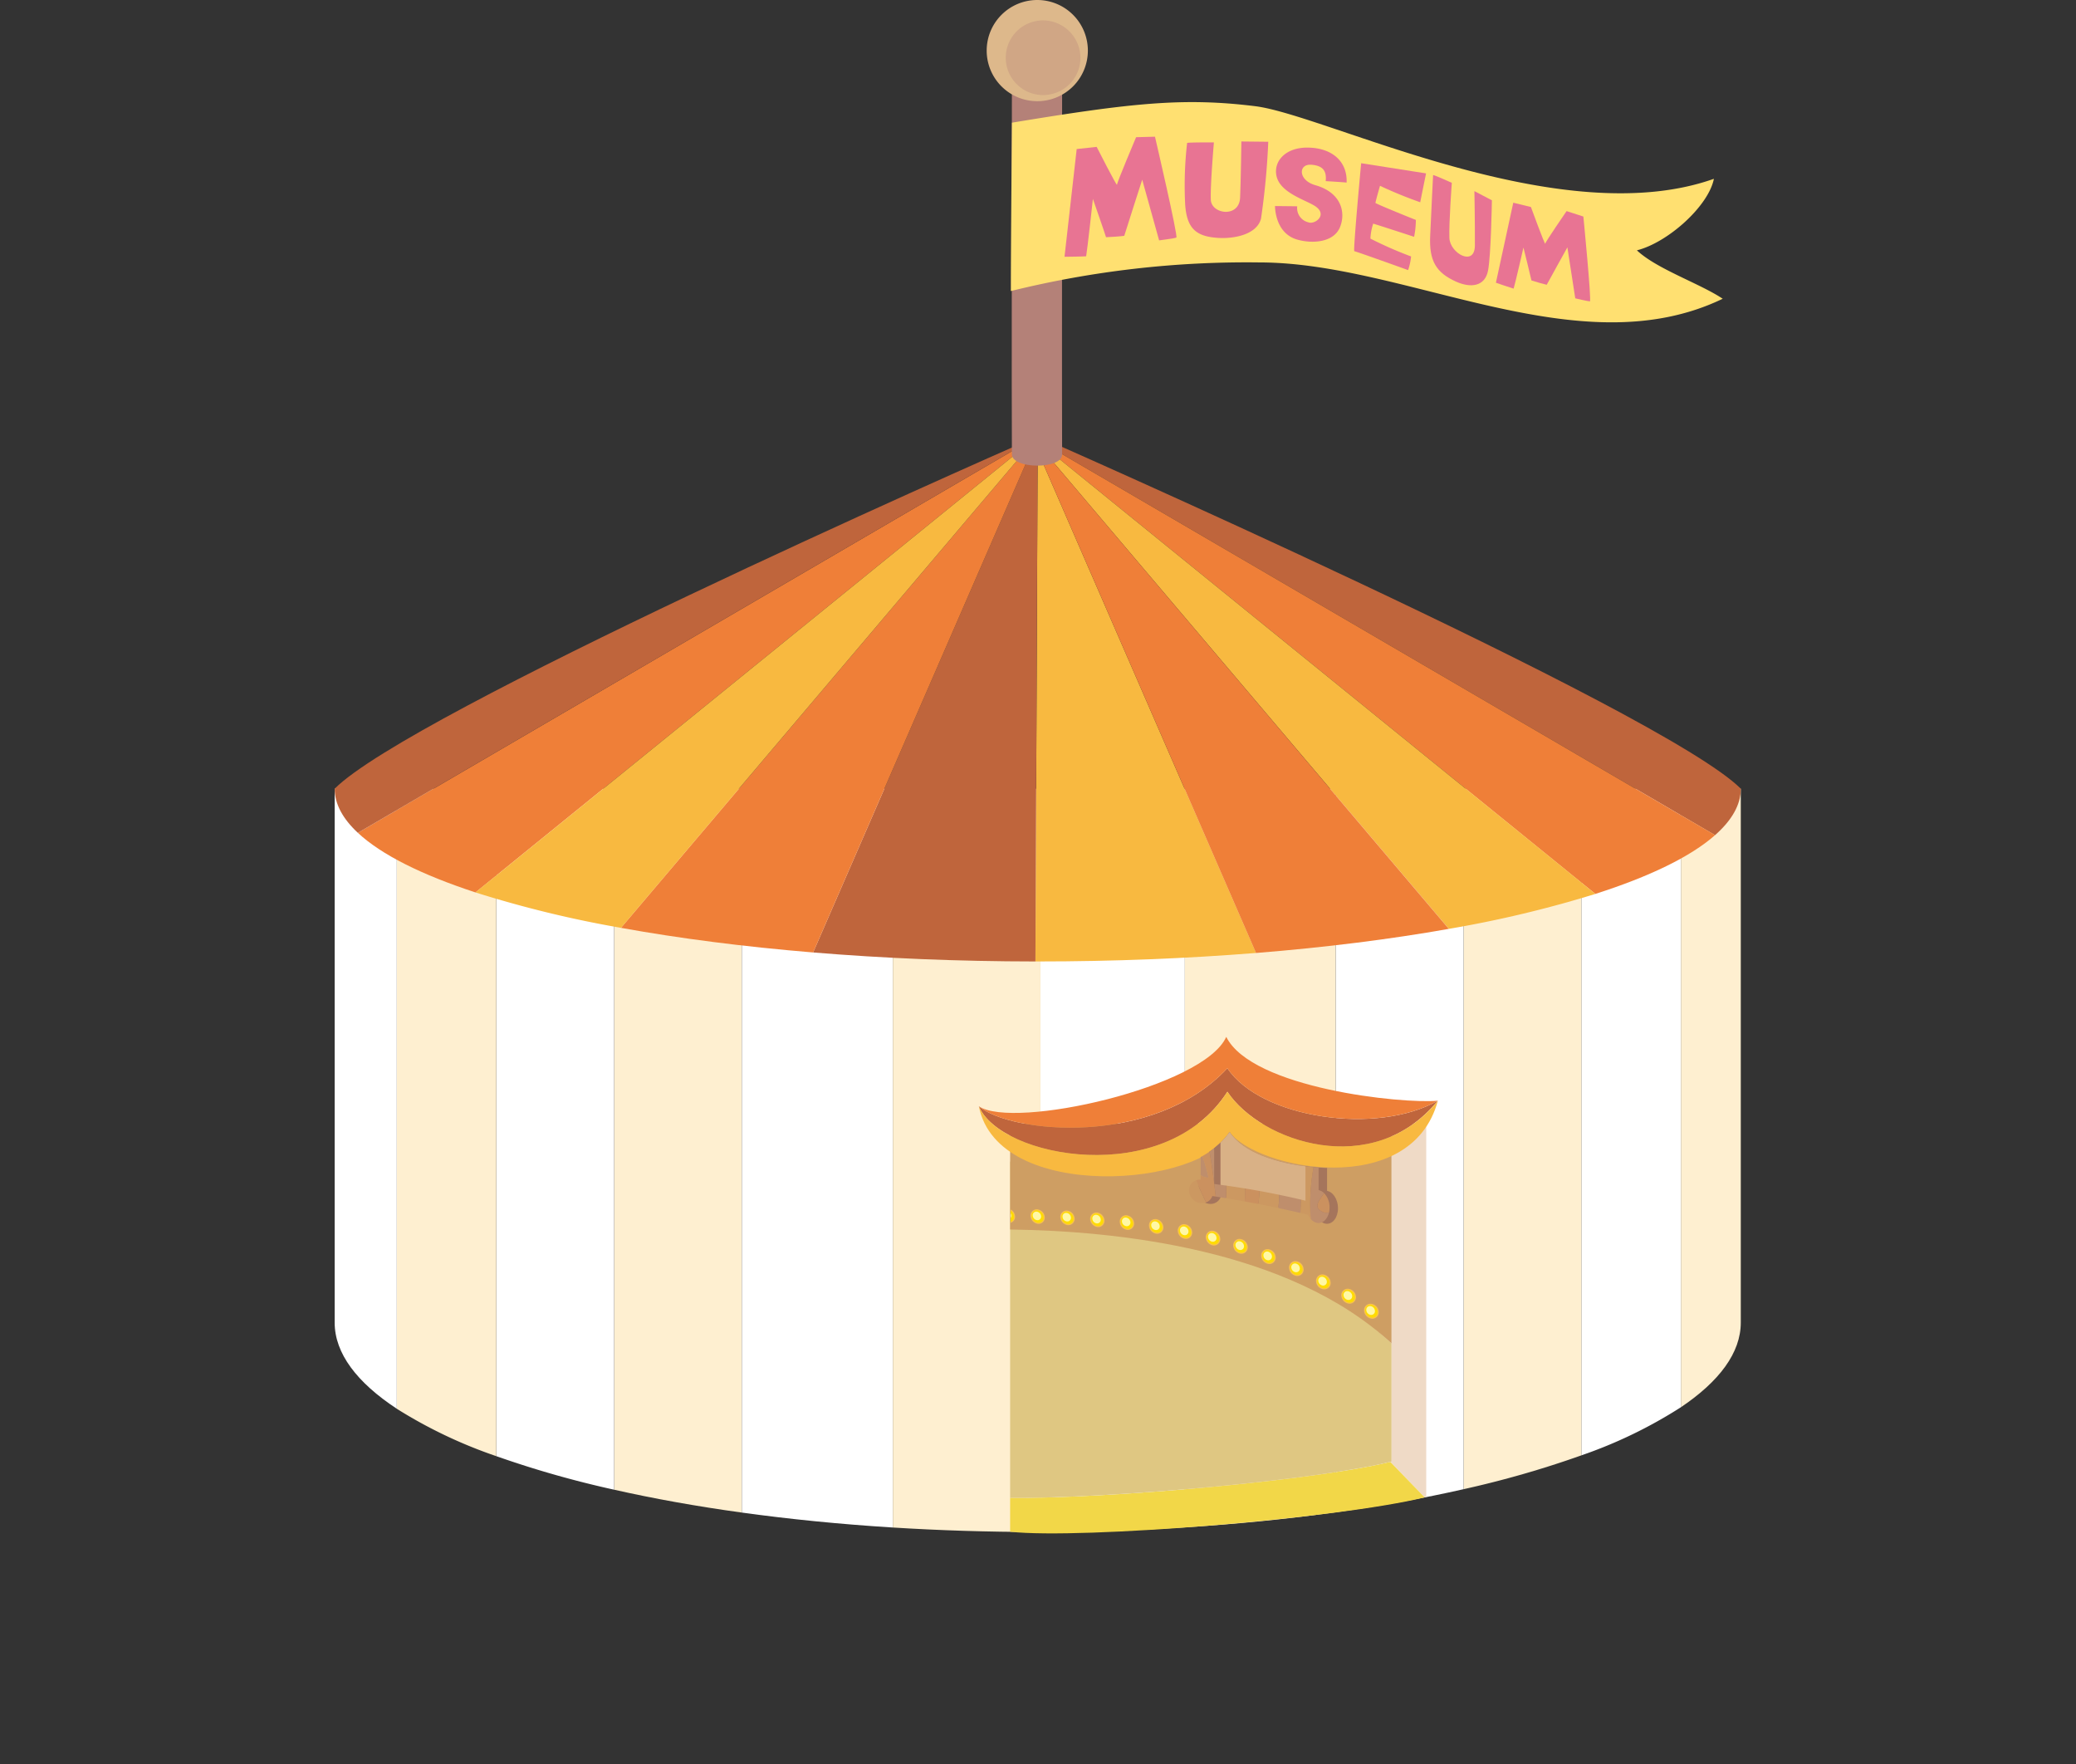
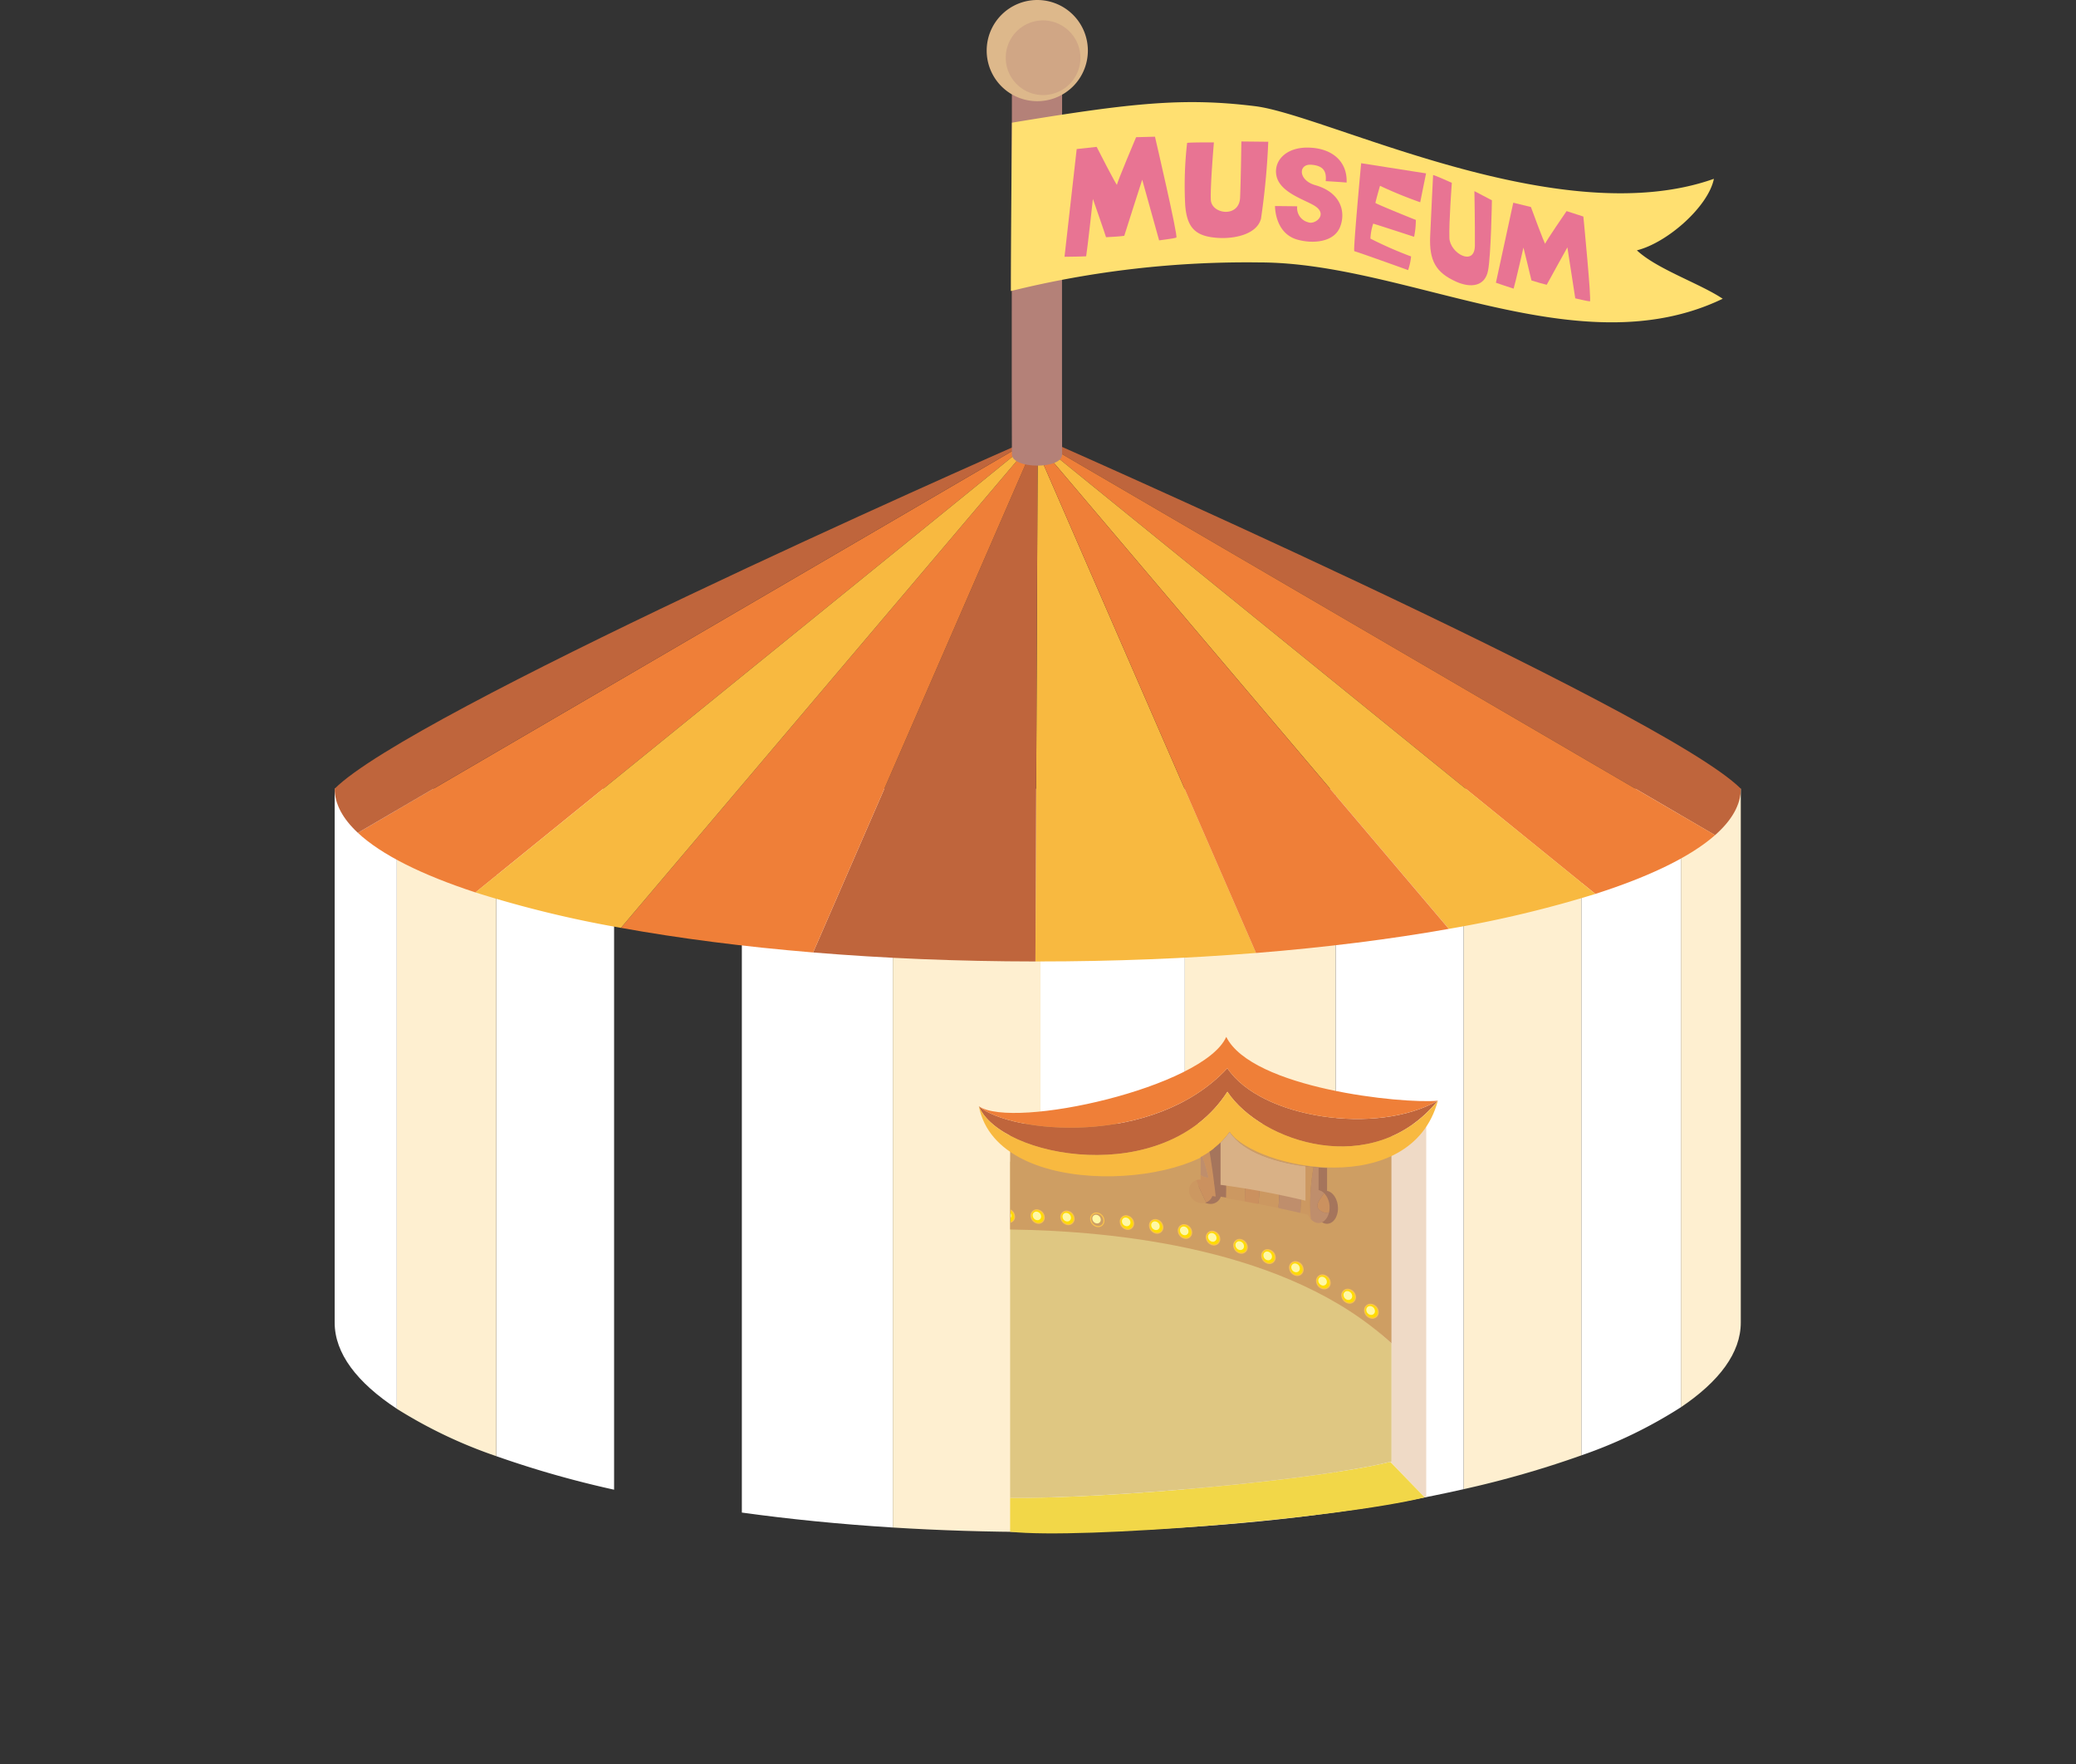
<svg xmlns="http://www.w3.org/2000/svg" width="237.262" height="201.614" viewBox="0 0 237.262 201.614">
  <rect x="0" y="0" width="237.262" height="201.614" fill="#333333" stroke="none" />
  <defs>
    <clipPath id="a">
      <rect width="237.262" height="201.614" fill="none" />
    </clipPath>
    <clipPath id="b">
      <path d="M115.514,131.686v12.093l43.386,8.4s.274-15.715.206-20.155c-2.871,2.391-15.51,2.049-18.577-2.666-5.815,8.2-24.332,3.964-25.015,2.324" fill="none" />
    </clipPath>
  </defs>
  <g clip-path="url(#a)">
-     <path d="M70.184,90.125v80.107c4.518,1.018,9.409,1.9,14.6,2.614V90.125Z" fill="#feefd0" />
    <path d="M56.721,90.125V166.4a114.794,114.794,0,0,0,13.463,3.832V90.125Z" fill="#fff" />
    <path d="M84.784,90.125v82.721c5.449.754,11.227,1.332,17.255,1.708V90.125Z" fill="#fff" />
    <path d="M45.344,90.125v70.856A54.3,54.3,0,0,0,56.721,166.4V90.125Z" fill="#feefd0" />
    <path d="M38.249,90.125v61.01c0,3.51,2.537,6.843,7.1,9.846V90.125Z" fill="#fff" />
    <path d="M102.039,90.125v84.429c5.345.334,10.883.51,16.56.51h.316V90.125Z" fill="#feefd0" />
    <path d="M192.107,90.125V160.81c4.4-2.959,6.844-6.232,6.844-9.675V90.125Z" fill="#feefd0" />
    <path d="M180.73,90.125v76.184a53.027,53.027,0,0,0,11.377-5.5V90.125Z" fill="#fff" />
    <path d="M118.915,90.125v84.938c5.656-.007,11.173-.188,16.5-.525V90.125Z" fill="#fff" />
    <path d="M167.267,90.125v80.05a113.552,113.552,0,0,0,13.463-3.866V90.125Z" fill="#feefd0" />
    <path d="M135.411,90.125v84.413c6.03-.383,11.809-.966,17.255-1.727V90.125Z" fill="#feefd0" />
    <path d="M152.667,90.125v82.686c5.193-.725,10.084-1.611,14.6-2.636V90.125Z" fill="#fff" />
    <path d="M163,171.07V128.406h-3.966v38.608l-.143.034,3.935,4.063c.056-.014.119-.027.174-.041" fill="#efdac6" />
    <path d="M158.891,167.049c-8.593,2.118-32.216,4.223-43.446,4.118v3.87c8.149.89,37.535-1.508,47.381-3.925Z" fill="#f2d748" />
    <path d="M115.446,171.166c11.289.106,35.112-2.023,43.589-4.152v-13.5c-11.753-10.922-27.411-18.024-43.589-20.777Z" fill="#dfc782" />
    <path d="M115.446,128.406V140.5c11.848.154,31.836,2.1,43.589,13.022V128.406Z" fill="#ce9e63" />
    <path d="M140.273,124.757c3.838,5.757,16.632,10.107,24.052,1.024-6.908,3.966-20.214,2.047-24.052-3.711-8.444,9.084-24.82,7.421-28.4,4.35,2.43,5.885,21.237,9.468,28.4-1.663" fill="#bf653c" />
    <path d="M140.273,122.07c3.838,5.757,17.144,7.676,24.052,3.71-4.094.384-21.237-1.407-24.18-7.292-2.559,5.757-24.308,10.619-28.274,7.932,3.582,3.07,19.958,4.734,28.4-4.35" fill="#ef7f38" />
    <path d="M140.273,124.757c-7.165,11.131-25.972,7.548-28.4,1.663,2.175,11.131,25.843,9.212,28.658,2.943,3.07,4.222,20.726,7.8,23.8-3.582-7.42,9.083-20.214,4.733-24.052-1.024" fill="#f8b940" />
    <path d="M118.406,50.287l.043-.1-.1-.056-.057.068Z" fill="none" stroke="#ea66a1" stroke-miterlimit="10" stroke-width="0.586" />
    <path d="M118.449,50.187l.15-.346-.245.29Z" fill="none" stroke="#ea66a1" stroke-miterlimit="10" stroke-width="0.586" />
    <path d="M118.117,50.053l-.059.026.044.053.065-.038Z" fill="none" stroke="#ea66a1" stroke-miterlimit="10" stroke-width="0.586" />
    <path d="M118.228,50.7l.364.837,0-.819-.248-.293Z" fill="none" stroke="#ea66a1" stroke-miterlimit="10" stroke-width="0.586" />
    <path d="M118.6,50.274l0-.432-.151.345Z" fill="none" stroke="#ea66a1" stroke-miterlimit="10" stroke-width="0.586" />
    <path d="M118.406,50.287l.191.155v-.168l-.149-.087Z" fill="none" stroke="#ea66a1" stroke-miterlimit="10" stroke-width="0.586" />
    <path d="M118.348,50.421l.248.293v-.271l-.191-.156Z" fill="none" stroke="#ea66a1" stroke-miterlimit="10" stroke-width="0.586" />
    <path d="M118.228,50.143l-.069.056.069.081.069-.081Z" fill="none" stroke="#ea66a1" stroke-miterlimit="10" stroke-width="0.586" />
    <path d="M118.228,50.143l-.061-.049-.065.038.057.067Z" fill="none" stroke="#ea66a1" stroke-miterlimit="10" stroke-width="0.586" />
    <path d="M118.228,50.28l-.12.141.12.275.12-.275Z" fill="none" stroke="#ea66a1" stroke-miterlimit="10" stroke-width="0.586" />
    <path d="M118.3,50.2l.057-.067-.065-.038-.061.049Z" fill="none" stroke="#ea66a1" stroke-miterlimit="10" stroke-width="0.586" />
    <path d="M118.289,50.094l-.061-.035-.061.035.061.049Z" fill="none" stroke="#ea66a1" stroke-miterlimit="10" stroke-width="0.586" />
    <path d="M118.159,50.2l-.109.088.058.134.12-.141Z" fill="none" stroke="#ea66a1" stroke-miterlimit="10" stroke-width="0.586" />
    <path d="M118.228,50.28l.12.141.058-.134L118.3,50.2Z" fill="none" stroke="#ea66a1" stroke-miterlimit="10" stroke-width="0.586" />
    <path d="M118.1,50.132l-.1.056.043.1.109-.089Z" fill="none" stroke="#ea66a1" stroke-miterlimit="10" stroke-width="0.586" />
    <path d="M118.007,50.187,40.9,95.17c2.679,2.5,7.3,4.8,13.442,6.81L118.05,50.287Z" fill="#ef7f38" />
    <path d="M118.34,109.869h.26c8.711,0,17.1-.342,24.95-.972L118.592,51.533Z" fill="#f8b940" />
    <path d="M118.354,50.132l.246-.29-.311.252Z" fill="none" stroke="#ea66a1" stroke-miterlimit="10" stroke-width="0.586" />
    <path d="M118.228,50.695l-25.3,58.145c7.983.661,16.526,1.022,25.409,1.029l.252-58.336Z" fill="#bf653c" />
    <path d="M198.951,90.125C190.027,81.2,118.6,49.841,118.6,49.841l0,.433,77.41,45.16c1.915-1.689,2.943-3.47,2.943-5.309" fill="#bf653c" />
    <path d="M118.108,50.421,70.97,106.028c6.619,1.2,14.01,2.155,21.961,2.813l25.3-58.145Z" fill="#ef7f38" />
    <path d="M118.6,50.442l63.728,51.709c6.187-1.977,10.887-4.25,13.683-6.717L118.6,50.274Z" fill="#ef7f38" />
    <path d="M118.6,50.714l46.988,55.429a131.016,131.016,0,0,0,16.741-3.991L118.6,50.443Z" fill="#f8b940" />
    <path d="M118.592,51.533,143.549,108.9c7.965-.639,15.382-1.574,22.034-2.755L118.6,50.714Z" fill="#ef7f38" />
    <path d="M118.05,50.287,54.342,101.98a127.382,127.382,0,0,0,16.628,4.047l47.138-55.606Z" fill="#f8b940" />
    <path d="M118.167,50.094l.061-.035-.053-.031-.058.025Z" fill="none" stroke="#ea66a1" stroke-miterlimit="10" stroke-width="0.586" />
    <path d="M118.289,50.094l.311-.252-.372.217Z" fill="none" stroke="#ea66a1" stroke-miterlimit="10" stroke-width="0.586" />
    <path d="M118.6,49.841l-.424.186.052.031Z" fill="none" stroke="#ea66a1" stroke-miterlimit="10" stroke-width="0.586" />
    <path d="M118.1,50.132l-.045-.052-.082.036.032.072Z" fill="none" stroke="#ea66a1" stroke-miterlimit="10" stroke-width="0.586" />
    <path d="M117.976,50.115c-6.961,3.058-71.077,31.36-79.727,40.01,0,1.744.924,3.434,2.651,5.045l77.107-44.983Z" fill="#bf653c" />
    <path d="M121.387,51.922c.022,1.741-5.713,1.695-5.739,0-.04-2.6,0-42.23,0-42.23h5.739s-.031,39.727,0,42.23" fill="#b48178" />
    <path d="M124.33,5.782A5.782,5.782,0,1,1,118.548,0a5.782,5.782,0,0,1,5.782,5.782" fill="#ddb88b" />
    <path d="M123.481,6.656a4.268,4.268,0,1,1-4.268-4.327,4.3,4.3,0,0,1,4.268,4.327" fill="#d0a685" />
    <path d="M115.653,14.019c13.706-2.263,19.616-2.892,27.789-1.886s34.706,14.586,52.436,8.3c-.629,3.144-5.282,7.293-8.8,8.173,2.264,2.138,7.168,3.773,9.809,5.533-16.473,7.922-36.089-4.15-52.939-4.15a112.333,112.333,0,0,0-28.418,3.27c0-5.784.126-19.239.126-19.239" fill="#ffe071" />
    <path d="M121.661,29.342l1.392-12.31,2.282-.249s2.331,4.584,2.326,4.324,2.182-5.43,2.182-5.43L132,15.621s2.667,11.428,2.442,11.527-1.969.32-1.969.32l-1.932-6.934s-1.91,5.931-2.051,6.414c-.258.052-1.71.152-2.084.159-.089-.333-1.5-4.373-1.5-4.373s-.631,5.756-.773,6.554c-.412.035-2.47.054-2.47.054" fill="#e87493" />
    <path d="M170.965,32.308l1.984-9.144,2.016.491s1.616,4.4,1.636,4.192,2.44-3.723,2.44-3.723l1.919.621s.948,9.686.748,9.692-1.675-.346-1.675-.346l-.9-5.826s-2.2,3.961-2.362,4.277c-.218-.038-1.433-.389-1.744-.493-.047-.273-.915-3.757-.915-3.757s-.952,4.151-1.124,4.691c-.34-.094-2.024-.675-2.024-.675" fill="#e87493" />
    <path d="M135.674,16.332c.244-.071,3.06-.061,3.06-.061s-.422,4.906-.352,6.559,3.25,2.1,3.347-.254c.1-2.486.144-6.41.144-6.41l3.074.033a83.757,83.757,0,0,1-.829,8.787c-.476,1.821-3.07,2.316-4.9,2.2-2.511-.155-3.56-1.072-3.764-3.745a42.738,42.738,0,0,1,.22-7.112" fill="#e87493" />
    <path d="M163.786,20c.205.018,2.14.893,2.14.893s-.343,4.592-.278,6.3c.066,1.755,2.9,3.324,2.913.865.017-2.48-.055-6.219-.055-6.219l2,1.05s-.1,6.234-.437,8.014c-.343,1.843-1.983,2.032-3.647,1.286-2.3-1.033-3.1-2.378-2.97-5.223.135-3.041.334-6.971.334-6.971" fill="#e87493" />
    <path d="M149.6,16.869c-2.684-.083-4.074,1.568-3.714,3.236.432,2.008,3.518,2.78,4.522,3.524,1.327.983-.181,2.082-.908,1.768a1.676,1.676,0,0,1-1.245-1.821c-.59-.015-2.535-.031-2.535-.031s-.054,3.108,2.561,3.841c1.746.489,4.175.318,4.874-1.451s.039-3.962-2.818-4.771c-2-.566-1.969-2.453-.471-2.339s1.738.871,1.649,1.872c0,0,1.853.111,2.386.165.1-2.285-1.5-3.907-4.3-3.993" fill="#e87493" />
    <path d="M155.564,18.651s-.94,10.052-.781,10.055,6.147,2.159,6.147,2.159a6.947,6.947,0,0,0,.34-1.559,44.781,44.781,0,0,1-4.646-2.039,6.2,6.2,0,0,1,.315-1.707c.094,0,4.676,1.5,4.676,1.5a9.806,9.806,0,0,0,.2-1.929c-.123-.038-4.281-1.716-4.617-1.935.022-.243.52-1.963.52-1.963a49.2,49.2,0,0,0,4.6,1.881c.023-.171.664-3.3.664-3.3Z" fill="#e87493" />
    <rect width="237.262" height="201.614" fill="none" />
    <g clip-path="url(#b)">
      <path d="M155.958,149.751a.925.925,0,0,0,.8.874.665.665,0,0,0,.754-.7.926.926,0,0,0-.8-.874.665.665,0,0,0-.754.7" fill="#ffdc00" />
      <path d="M155.958,149.751a.925.925,0,0,0,.8.874.665.665,0,0,0,.754-.7.926.926,0,0,0-.8-.874A.665.665,0,0,0,155.958,149.751Z" fill="none" stroke="#fac24c" stroke-miterlimit="10" stroke-width="0.129" />
      <path d="M156.152,149.7a.59.59,0,0,0,.507.557.425.425,0,0,0,.481-.448.59.59,0,0,0-.508-.557.423.423,0,0,0-.48.448" fill="#fff8a5" />
      <path d="M153.36,148.037a.924.924,0,0,0,.794.872.664.664,0,0,0,.752-.7.923.923,0,0,0-.794-.872.663.663,0,0,0-.752.7" fill="#ffdc00" />
      <path d="M153.36,148.037a.924.924,0,0,0,.794.872.664.664,0,0,0,.752-.7.923.923,0,0,0-.794-.872A.663.663,0,0,0,153.36,148.037Z" fill="none" stroke="#fac24c" stroke-miterlimit="10" stroke-width="0.129" />
      <path d="M153.553,147.988a.588.588,0,0,0,.506.555.422.422,0,0,0,.479-.447.588.588,0,0,0-.506-.555.422.422,0,0,0-.479.447" fill="#fff8a5" />
      <path d="M150.471,146.4a.922.922,0,0,0,.792.87.662.662,0,0,0,.75-.7.92.92,0,0,0-.792-.869.662.662,0,0,0-.75.7" fill="#ffdc00" />
      <path d="M150.471,146.4a.922.922,0,0,0,.792.87.662.662,0,0,0,.75-.7.92.92,0,0,0-.792-.869A.662.662,0,0,0,150.471,146.4Z" fill="none" stroke="#fac24c" stroke-miterlimit="10" stroke-width="0.129" />
      <path d="M150.665,146.35a.587.587,0,0,0,.5.554.421.421,0,0,0,.477-.446.586.586,0,0,0-.5-.554.42.42,0,0,0-.478.446" fill="#fff8a5" />
      <path d="M147.387,144.878a.918.918,0,0,0,.79.867.66.66,0,0,0,.748-.7.917.917,0,0,0-.79-.867.66.66,0,0,0-.748.7" fill="#ffdc00" />
      <path d="M147.387,144.878a.918.918,0,0,0,.79.867.66.66,0,0,0,.748-.7.917.917,0,0,0-.79-.867A.66.66,0,0,0,147.387,144.878Z" fill="none" stroke="#fac24c" stroke-miterlimit="10" stroke-width="0.128" />
      <path d="M147.579,144.828a.586.586,0,0,0,.5.553.421.421,0,0,0,.476-.445.586.586,0,0,0-.5-.553.421.421,0,0,0-.476.445" fill="#fff8a5" />
      <path d="M144.2,143.511a.916.916,0,0,0,.788.865.658.658,0,0,0,.746-.7.913.913,0,0,0-.788-.865.658.658,0,0,0-.746.7" fill="#ffdc00" />
      <path d="M144.2,143.511a.916.916,0,0,0,.788.865.658.658,0,0,0,.746-.7.913.913,0,0,0-.788-.865A.658.658,0,0,0,144.2,143.511Z" fill="none" stroke="#fac24c" stroke-miterlimit="10" stroke-width="0.128" />
      <path d="M144.393,143.462a.583.583,0,0,0,.5.551.419.419,0,0,0,.475-.444.583.583,0,0,0-.5-.551.42.42,0,0,0-.475.444" fill="#fff8a5" />
      <path d="M141.008,142.34a.915.915,0,0,0,.786.863.657.657,0,0,0,.744-.7.913.913,0,0,0-.786-.863.657.657,0,0,0-.744.695" fill="#ffdc00" />
      <path d="M141.008,142.34a.915.915,0,0,0,.786.863.657.657,0,0,0,.744-.7.913.913,0,0,0-.786-.863A.657.657,0,0,0,141.008,142.34Z" fill="none" stroke="#fac24c" stroke-miterlimit="10" stroke-width="0.128" />
      <path d="M141.2,142.291a.582.582,0,0,0,.5.55.419.419,0,0,0,.474-.443.582.582,0,0,0-.5-.55.419.419,0,0,0-.474.443" fill="#fff8a5" />
      <path d="M137.872,141.4a.913.913,0,0,0,.784.861.655.655,0,0,0,.742-.693.91.91,0,0,0-.784-.861.655.655,0,0,0-.742.693" fill="#ffdc00" />
      <path d="M137.872,141.4a.913.913,0,0,0,.784.861.655.655,0,0,0,.742-.693.91.91,0,0,0-.784-.861A.655.655,0,0,0,137.872,141.4Z" fill="none" stroke="#fac24c" stroke-miterlimit="10" stroke-width="0.127" />
      <path d="M138.063,141.346a.579.579,0,0,0,.5.548.416.416,0,0,0,.472-.441.58.58,0,0,0-.5-.548.417.417,0,0,0-.473.441" fill="#fff8a5" />
      <path d="M134.666,140.646a.909.909,0,0,0,.782.858.653.653,0,0,0,.741-.691.909.909,0,0,0-.783-.858.653.653,0,0,0-.74.691" fill="#ffdc00" />
      <path d="M134.666,140.646a.909.909,0,0,0,.782.858.653.653,0,0,0,.741-.691.909.909,0,0,0-.783-.858A.653.653,0,0,0,134.666,140.646Z" fill="none" stroke="#fac24c" stroke-miterlimit="10" stroke-width="0.127" />
      <path d="M134.857,140.6a.579.579,0,0,0,.5.547.417.417,0,0,0,.472-.44.578.578,0,0,0-.5-.547.416.416,0,0,0-.472.44" fill="#fff8a5" />
      <path d="M131.381,140.063a.906.906,0,0,0,.78.856.652.652,0,0,0,.739-.689.906.906,0,0,0-.781-.856.651.651,0,0,0-.738.689" fill="#ffdc00" />
      <path d="M131.381,140.063a.906.906,0,0,0,.78.856.652.652,0,0,0,.739-.689.906.906,0,0,0-.781-.856A.651.651,0,0,0,131.381,140.063Z" fill="none" stroke="#fac24c" stroke-miterlimit="10" stroke-width="0.127" />
      <path d="M131.571,140.014a.576.576,0,0,0,.5.546.414.414,0,0,0,.47-.439.575.575,0,0,0-.5-.545.414.414,0,0,0-.47.438" fill="#fff8a5" />
      <path d="M128.037,139.624a.9.9,0,0,0,.778.854.65.65,0,0,0,.737-.688.905.905,0,0,0-.779-.854.65.65,0,0,0-.736.688" fill="#ffdc00" />
      <path d="M128.037,139.624a.9.9,0,0,0,.778.854.65.65,0,0,0,.737-.688.905.905,0,0,0-.779-.854A.65.65,0,0,0,128.037,139.624Z" fill="none" stroke="#fac24c" stroke-miterlimit="10" stroke-width="0.126" />
      <path d="M128.226,139.576a.575.575,0,0,0,.5.544.414.414,0,0,0,.469-.438.575.575,0,0,0-.5-.544.414.414,0,0,0-.469.438" fill="#fff8a5" />
-       <path d="M124.652,139.306a.9.9,0,0,0,.776.852.649.649,0,0,0,.735-.686.9.9,0,0,0-.777-.852.648.648,0,0,0-.734.686" fill="#ffdc00" />
      <path d="M124.652,139.306a.9.9,0,0,0,.776.852.649.649,0,0,0,.735-.686.9.9,0,0,0-.777-.852A.648.648,0,0,0,124.652,139.306Z" fill="none" stroke="#fac24c" stroke-miterlimit="10" stroke-width="0.126" />
      <path d="M124.841,139.258a.576.576,0,0,0,.495.543.413.413,0,0,0,.467-.437.573.573,0,0,0-.494-.543.413.413,0,0,0-.468.437" fill="#fff8a5" />
      <path d="M121.246,139.086a.9.9,0,0,0,.774.85.648.648,0,0,0,.733-.684.9.9,0,0,0-.774-.85.646.646,0,0,0-.733.684" fill="#ffdc00" />
      <path d="M121.246,139.086a.9.9,0,0,0,.774.85.648.648,0,0,0,.733-.684.9.9,0,0,0-.774-.85A.646.646,0,0,0,121.246,139.086Z" fill="none" stroke="#fac24c" stroke-miterlimit="10" stroke-width="0.126" />
      <path d="M121.435,139.038a.572.572,0,0,0,.493.541.412.412,0,0,0,.467-.436.573.573,0,0,0-.493-.541.412.412,0,0,0-.467.436" fill="#fff8a5" />
      <path d="M117.84,138.941a.9.9,0,0,0,.772.847.645.645,0,0,0,.731-.682.9.9,0,0,0-.772-.847.646.646,0,0,0-.731.682" fill="#ffdc00" />
      <path d="M117.84,138.941a.9.9,0,0,0,.772.847.645.645,0,0,0,.731-.682.9.9,0,0,0-.772-.847A.646.646,0,0,0,117.84,138.941Z" fill="none" stroke="#fac24c" stroke-miterlimit="10" stroke-width="0.125" />
      <path d="M118.028,138.893a.572.572,0,0,0,.492.54.411.411,0,0,0,.465-.435.571.571,0,0,0-.492-.54.411.411,0,0,0-.465.435" fill="#fff8a5" />
      <path d="M114.451,138.849a.894.894,0,0,0,.77.845.643.643,0,0,0,.729-.68.894.894,0,0,0-.77-.845.643.643,0,0,0-.729.68" fill="#ffdc00" />
      <path d="M114.451,138.849a.894.894,0,0,0,.77.845.643.643,0,0,0,.729-.68.894.894,0,0,0-.77-.845A.643.643,0,0,0,114.451,138.849Z" fill="none" stroke="#fac24c" stroke-miterlimit="10" stroke-width="0.125" />
      <path d="M114.639,138.8a.57.57,0,0,0,.491.538.41.41,0,0,0,.464-.433.57.57,0,0,0-.491-.538.41.41,0,0,0-.464.433" fill="#fff8a5" />
      <path d="M111.1,138.786a.892.892,0,0,0,.768.843.642.642,0,0,0,.727-.679.892.892,0,0,0-.768-.843.642.642,0,0,0-.727.679" fill="#ffdc00" />
      <path d="M111.1,138.786a.892.892,0,0,0,.768.843.642.642,0,0,0,.727-.679.892.892,0,0,0-.768-.843A.642.642,0,0,0,111.1,138.786Z" fill="none" stroke="#fac24c" stroke-miterlimit="10" stroke-width="0.125" />
      <path d="M111.287,138.738a.568.568,0,0,0,.489.537.408.408,0,0,0,.463-.432.568.568,0,0,0-.489-.537.408.408,0,0,0-.463.432" fill="#fff8a5" />
      <path d="M107.805,138.73a.89.89,0,0,0,.766.841.64.64,0,0,0,.725-.677.89.89,0,0,0-.766-.841.64.64,0,0,0-.725.677" fill="#ffdc00" />
      <path d="M107.805,138.73a.89.89,0,0,0,.766.841.64.64,0,0,0,.725-.677.89.89,0,0,0-.766-.841A.64.64,0,0,0,107.805,138.73Z" fill="none" stroke="#fac24c" stroke-miterlimit="10" stroke-width="0.124" />
      <path d="M107.992,138.682a.568.568,0,0,0,.488.536.409.409,0,0,0,.462-.432.567.567,0,0,0-.488-.535.407.407,0,0,0-.462.431" fill="#fff8a5" />
      <path d="M104.586,138.658a.886.886,0,0,0,.764.838.638.638,0,0,0,.723-.675.886.886,0,0,0-.764-.838.638.638,0,0,0-.723.675" fill="#ffdc00" />
      <path d="M104.586,138.658a.886.886,0,0,0,.764.838.638.638,0,0,0,.723-.675.886.886,0,0,0-.764-.838A.638.638,0,0,0,104.586,138.658Z" fill="none" stroke="#fac24c" stroke-miterlimit="10" stroke-width="0.124" />
      <path d="M104.773,138.61a.565.565,0,0,0,.487.534.406.406,0,0,0,.46-.43.565.565,0,0,0-.486-.534.407.407,0,0,0-.461.43" fill="#fff8a5" />
      <path d="M151.667,121.266V139.2a132.943,132.943,0,0,0-13.486-2.646V121.245a105.161,105.161,0,0,0,13.486.021" fill="#a5755c" />
      <path d="M150.376,121.7c0,1.041.6,1.936,1.337,2s1.338-.728,1.338-1.769-.6-1.935-1.338-2-1.337.729-1.337,1.768" fill="#a5755c" />
      <path d="M150.243,137.842c0,1.04.6,1.935,1.337,2s1.338-.728,1.338-1.769-.6-1.935-1.338-2-1.337.729-1.337,1.769" fill="#a5755c" />
      <path d="M137.228,121.466a1.5,1.5,0,0,0,1.366,1.458,1.223,1.223,0,0,0,1.366-1.224,1.5,1.5,0,0,0-1.366-1.458,1.223,1.223,0,0,0-1.366,1.224" fill="#a5755c" />
      <path d="M136.857,136.109a1.5,1.5,0,0,0,1.366,1.458,1.223,1.223,0,0,0,1.366-1.224,1.5,1.5,0,0,0-1.366-1.458,1.223,1.223,0,0,0-1.366,1.224" fill="#a5755c" />
      <path d="M150.783,119.856a1.881,1.881,0,0,1,1.3,1.993c0,.974-.525,1.73-1.2,1.77a12.435,12.435,0,0,1-.106-3.763" fill="#cc9861" />
      <path d="M149.436,121.267c.118-.861.66-1.472,1.313-1.416l.034.005a12.5,12.5,0,0,0,.106,3.763.935.935,0,0,1-.14,0l-.046-.007v3.766c-.574-2.029-1.113-4.1-1.869-6.081.2-.01.4-.018.6-.029" fill="#cb915f" />
      <path d="M142.21,121.356c.618.013,1.23.024,1.832.028a102.227,102.227,0,0,1-.214,16.206c-.516-.1-1.04-.2-1.567-.291.172-5.247.533-10.618-.051-15.943" fill="#cb915f" />
      <path d="M137.984,120.851c-.536.338-.911-.039-1.039-.568a1.306,1.306,0,0,1,.685-.124,1.464,1.464,0,0,1,.556.164.5.5,0,0,1-.2.528" fill="#bf8e6c" />
-       <path d="M141.315,121.333c.121,1.054.416,2.1-.423,2.976a20.03,20.03,0,0,1-.9-3.02q.669.025,1.325.044" fill="#bf8e6c" />
      <path d="M136.559,120.579a1.2,1.2,0,0,1,.386-.3c.128.53.5.907,1.039.568a.5.5,0,0,0,.2-.527,1.524,1.524,0,0,1,.757.923c.352.016.7.03,1.047.043a19.983,19.983,0,0,0,.9,3.019c.839-.874.544-1.922.423-2.975.3.008.6.016.9.022.583,5.325.223,10.7.05,15.943q-1.055-.19-2.14-.371c.145-5.577-.486-11.434-3.562-16.349" fill="#cc9861" />
-       <path d="M137.217,126.511v-3.767a1.5,1.5,0,0,1-.953-1.36,1.217,1.217,0,0,1,.295-.805c3.076,4.916,3.707,10.772,3.562,16.349q-.585-.1-1.18-.192a85.936,85.936,0,0,0-1.724-10.225" fill="#bf8e6c" />
      <path d="M137.217,134.289v-2.7a22.6,22.6,0,0,1,.913,2.98,1.507,1.507,0,0,1-.913-.285" fill="#bf8e6c" />
      <path d="M136.714,134.869c.32.86.731,1.7,1.13,2.536a1.312,1.312,0,0,1-.585.08,1.5,1.5,0,0,1-1.366-1.458,1.2,1.2,0,0,1,.821-1.158" fill="#cc9861" />
      <path d="M137.217,134.8v-.511a1.513,1.513,0,0,0,.913.284,22.555,22.555,0,0,0-.913-2.98v-5.083a85.936,85.936,0,0,1,1.724,10.225l-.385-.062a1.2,1.2,0,0,1-.712.731c-.4-.84-.81-1.677-1.13-2.536a1.322,1.322,0,0,1,.5-.068" fill="#cb915f" />
      <path d="M144.043,121.383c.4,0,.8,0,1.193,0,.583,5.516,1.375,11.194.868,16.662q-1.116-.235-2.276-.457a102.236,102.236,0,0,0,.215-16.207" fill="#cc9861" />
      <path d="M145.236,121.385q.918,0,1.809-.026a59.2,59.2,0,0,1,1.568,17.246q-1.226-.286-2.509-.557c.507-5.469-.285-11.147-.868-16.663" fill="#bf8e6c" />
      <path d="M151.072,138.454c-1.078-.573-.183-1.373.247-2.119a2.315,2.315,0,0,1,.634,1.654,2.475,2.475,0,0,1-.062.562,1.052,1.052,0,0,1-.819-.1" fill="#cb915f" />
      <path d="M150.7,130.9V136a1.207,1.207,0,0,1,.616.331c-.43.747-1.325,1.546-.247,2.119a1.052,1.052,0,0,0,.819.1c-.171.748-.677,1.257-1.275,1.206a1.227,1.227,0,0,1-.821-.472,24.273,24.273,0,0,1,.908-8.386" fill="#bf8e6c" />
      <path d="M147.045,121.359c.6-.015,1.2-.034,1.789-.063.756,1.98,1.295,4.053,1.869,6.081V130.9a24.3,24.3,0,0,0-.908,8.386,2,2,0,0,1-.295-.471c-.292-.071-.589-.14-.886-.21a59.2,59.2,0,0,0-1.569-17.246" fill="#cc9861" />
      <path d="M138.765,122.66a83.1,83.1,0,0,0,10.431.3v.3c-2.92.152-6.186-.165-9.705-.351V135.4l-.726-.109Z" fill="#a5755c" />
      <path d="M149.2,123.265v13.94a95.431,95.431,0,0,0-9.705-1.81V122.914c3.519.186,6.785.5,9.705.351" fill="#d9b186" />
    </g>
  </g>
</svg>